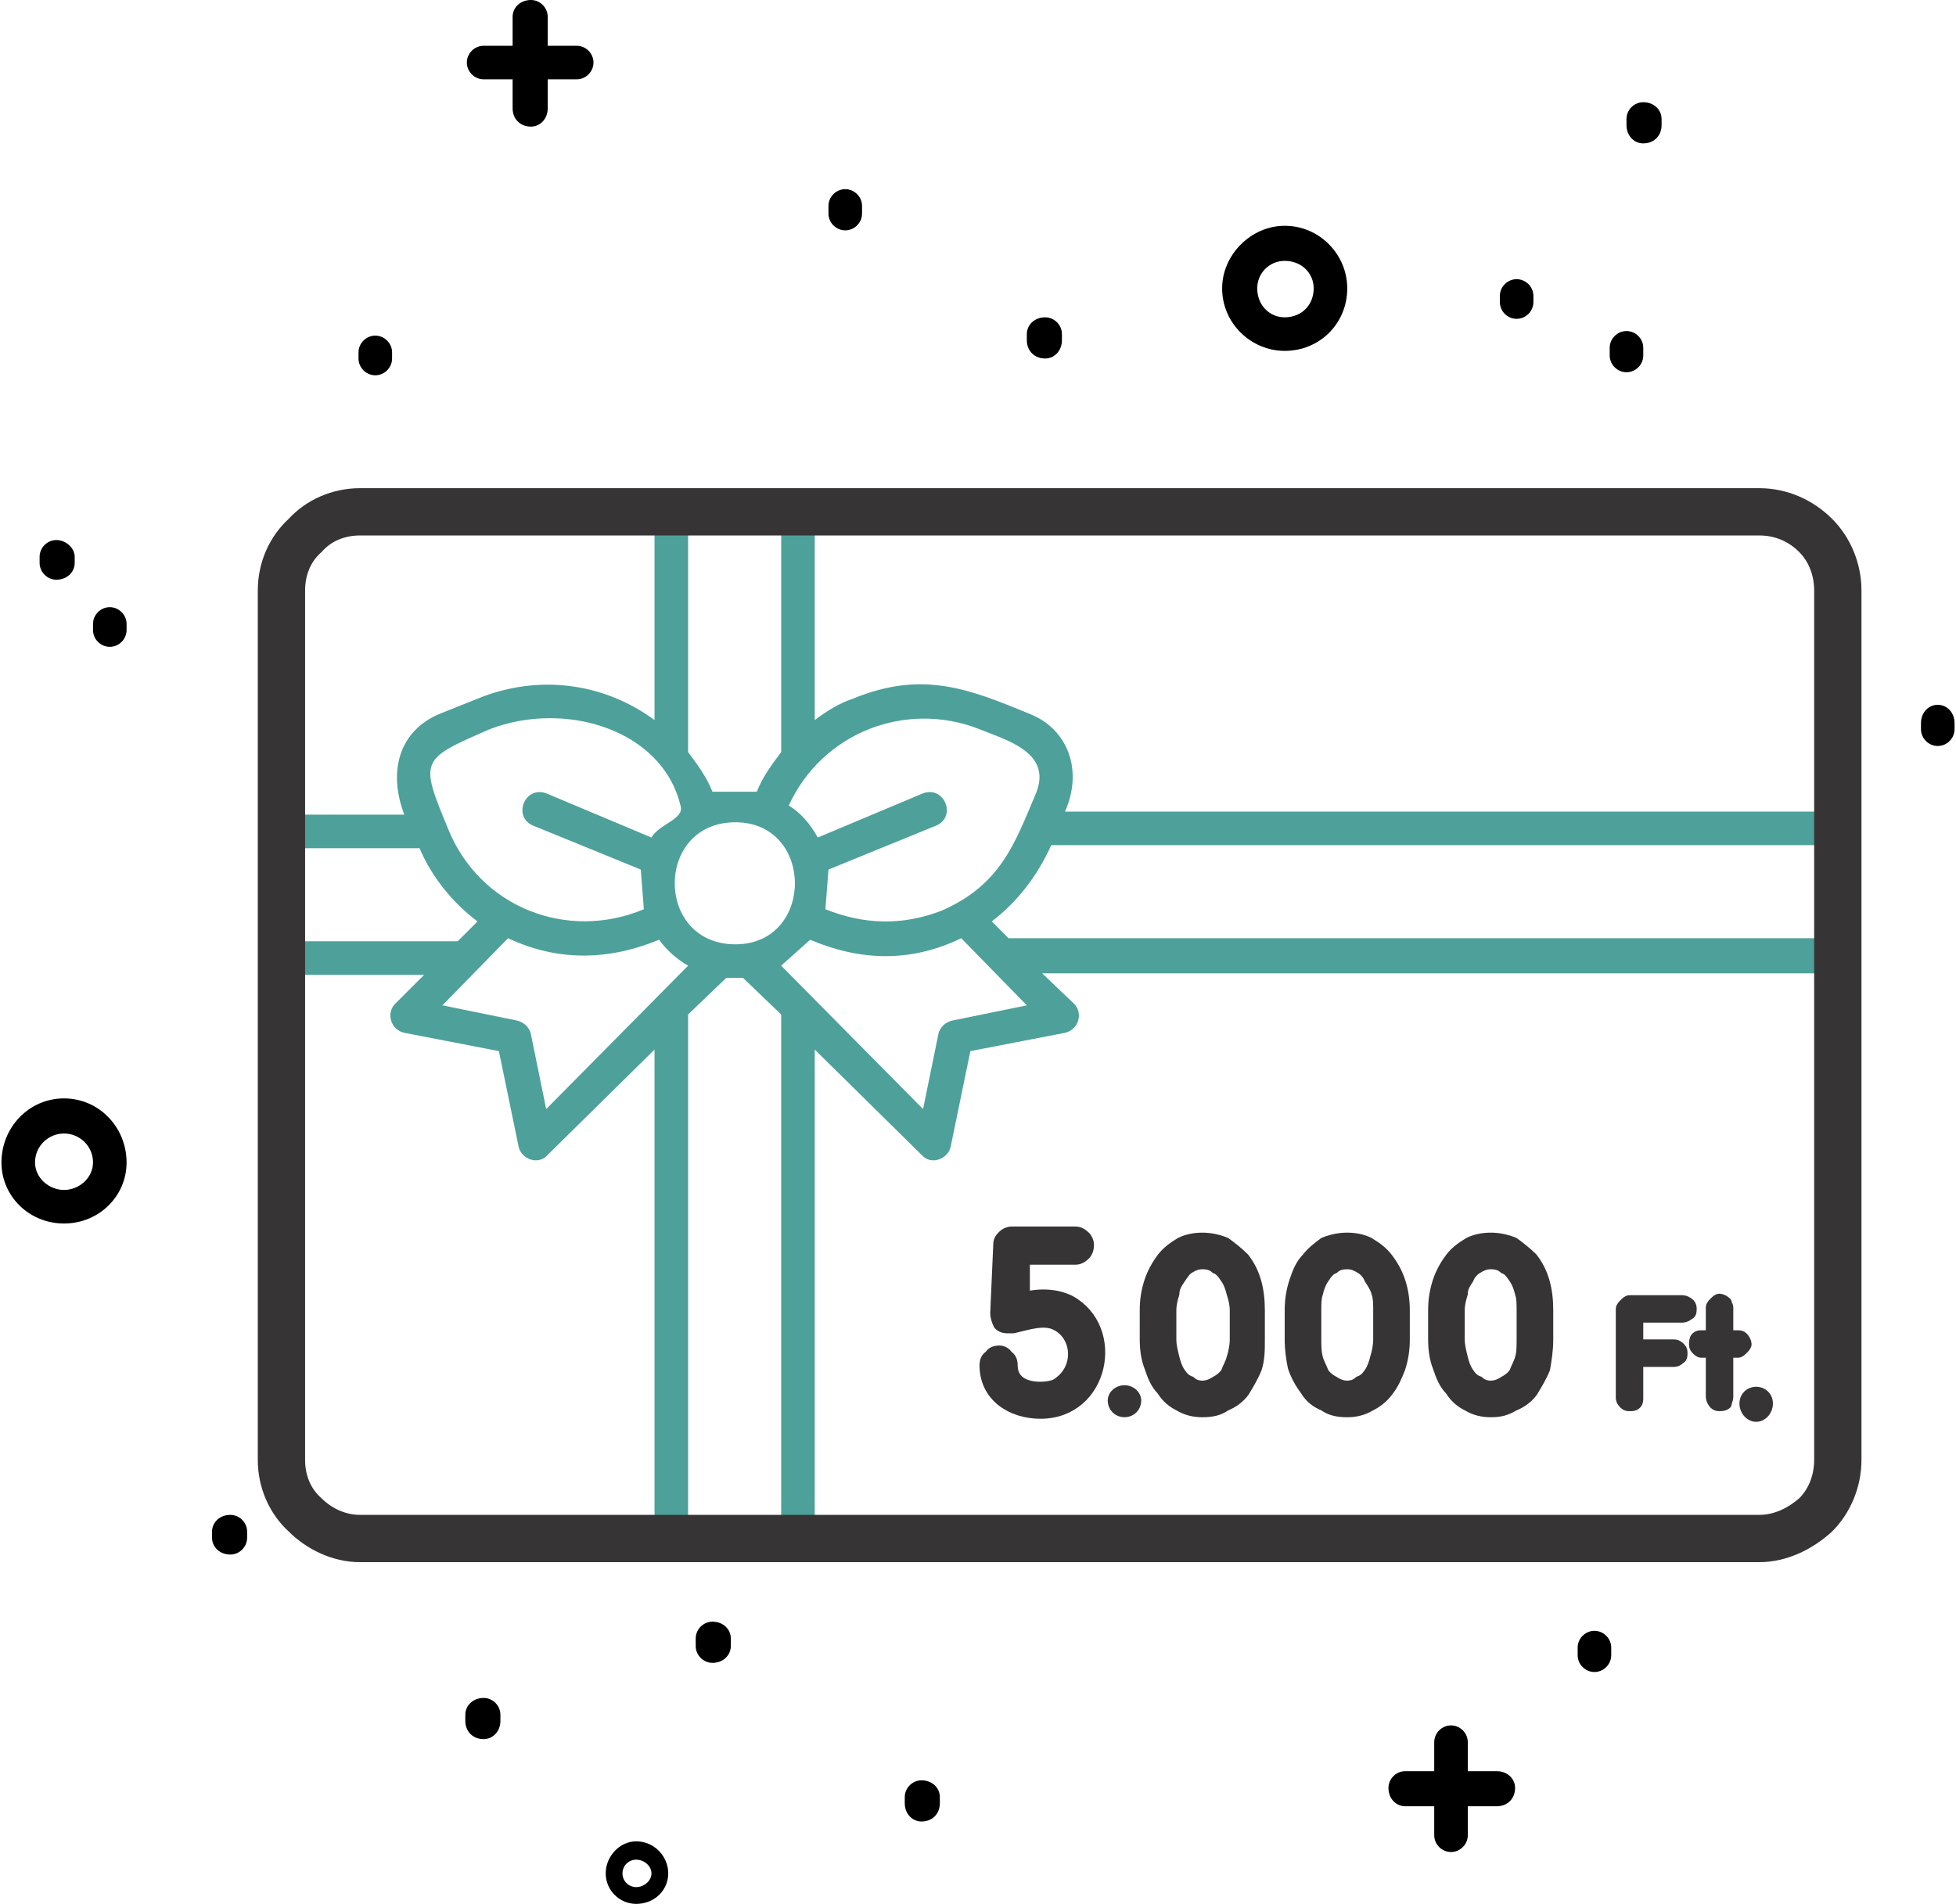
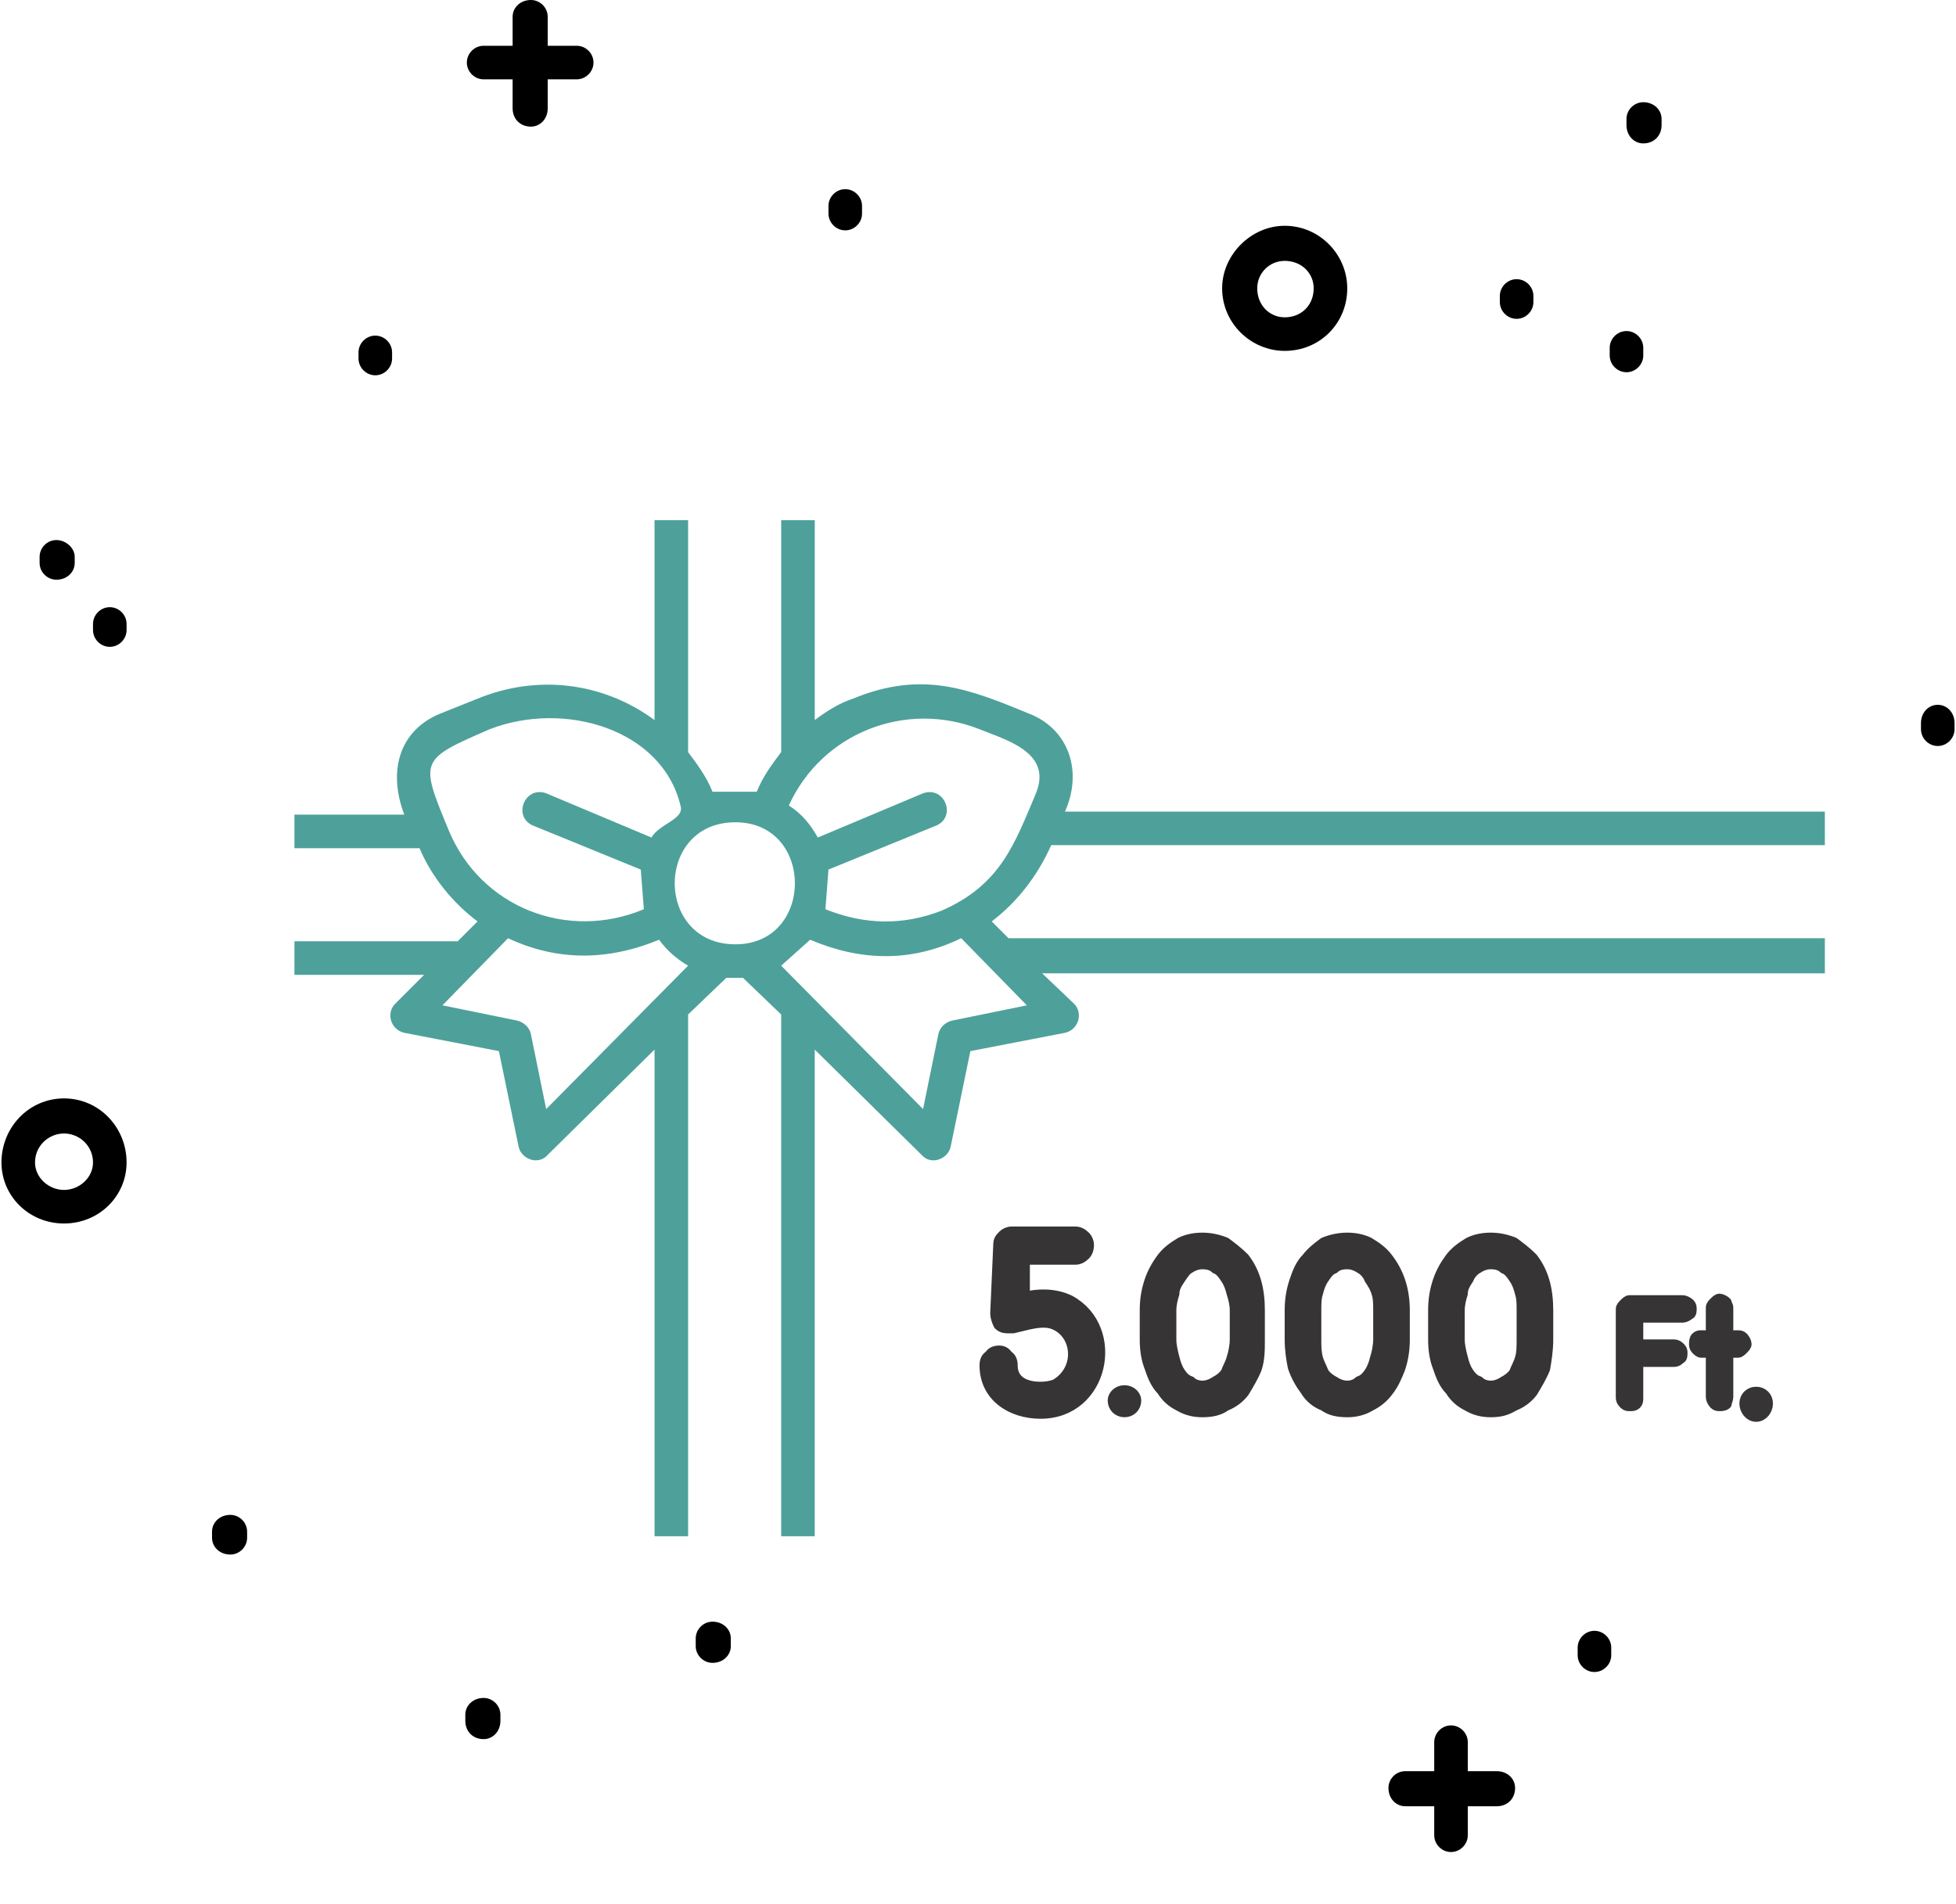
<svg xmlns="http://www.w3.org/2000/svg" xml:space="preserve" width="189px" height="184px" version="1.0" style="shape-rendering:geometricPrecision; text-rendering:geometricPrecision; image-rendering:optimizeQuality; fill-rule:evenodd; clip-rule:evenodd" viewBox="0 0 12.8 12.48">
  <defs>
    <style type="text/css">
   
    .str0 {stroke:#373435;stroke-width:0.08;stroke-miterlimit:22.926}
    .str1 {stroke:#373435;stroke-width:0.08;stroke-linecap:round;stroke-linejoin:round;stroke-miterlimit:22.926}
    .fil3 {fill:none}
    .fil4 {fill:#373435}
    .fil0 {fill:#4DA19A}
    .fil2 {fill:#373435;fill-rule:nonzero}
    .fil1 {fill:black;fill-rule:nonzero}
   
  </style>
  </defs>
  <g id="Layer_x0020_1">
    <path class="fil0" d="M5.11 4.93c-0.06,0.08 -0.12,0.16 -0.16,0.26l-0.29 0c-0.04,-0.1 -0.1,-0.18 -0.16,-0.26l0 -1.52 -0.22 0 0 1.31c-0.34,-0.25 -0.77,-0.3 -1.16,-0.14l-0.25 0.1c-0.26,0.11 -0.34,0.37 -0.23,0.66l-0.72 0 0 0.22 0.82 0c0.08,0.19 0.22,0.36 0.38,0.48l-0.13 0.13 -1.07 0 0 0.22 0.85 0 -0.19 0.19c-0.06,0.06 -0.03,0.17 0.06,0.19l0.62 0.12 0.13 0.63c0.02,0.08 0.13,0.12 0.19,0.05l0.7 -0.69 0 3.19 0.22 0 0 -3.42 0.25 -0.24c0.07,0 0.07,0 0.11,0l0.25 0.24 0 3.42 0.22 0 0 -3.19 0.7 0.69c0.06,0.07 0.17,0.03 0.19,-0.05l0.13 -0.63 0.62 -0.12c0.09,-0.02 0.12,-0.13 0.06,-0.19l-0.21 -0.2 5.13 0 0 -0.23 -5.35 0 -0.11 -0.11c0.17,-0.13 0.3,-0.3 0.39,-0.5l5.07 0 0 -0.22 -4.98 0c0.12,-0.27 0.02,-0.54 -0.23,-0.64 -0.39,-0.16 -0.7,-0.29 -1.16,-0.1 -0.09,0.03 -0.17,0.08 -0.25,0.14l0 -1.31 -0.22 0 0 1.52zm0.31 0.77l0.71 -0.29c0.13,-0.06 0.05,-0.26 -0.09,-0.21l-0.69 0.29c-0.05,-0.09 -0.11,-0.16 -0.19,-0.21 0.22,-0.48 0.77,-0.69 1.25,-0.5 0.17,0.07 0.48,0.15 0.37,0.42 -0.14,0.33 -0.23,0.6 -0.62,0.77 -0.26,0.1 -0.51,0.09 -0.76,-0.01l0.02 -0.26zm-0.61 -0.31c0.52,0 0.52,0.8 0,0.8 -0.53,0 -0.53,-0.8 0,-0.8zm-0.36 -0.11c0.03,0.09 -0.14,0.12 -0.19,0.21l-0.69 -0.29c-0.14,-0.05 -0.22,0.15 -0.09,0.21l0.71 0.29 0.02 0.26c-0.5,0.21 -1.07,-0.01 -1.28,-0.52 -0.19,-0.46 -0.19,-0.46 0.27,-0.66 0.49,-0.19 1.13,0 1.25,0.5zm-1.13 0.87c0.32,0.15 0.65,0.15 0.99,0.01 0.05,0.07 0.12,0.13 0.19,0.17l-0.93 0.94 -0.1 -0.49c-0.01,-0.05 -0.05,-0.08 -0.09,-0.09l-0.49 -0.1 0.43 -0.44zm1.98 0.01c0.33,0.14 0.66,0.15 0.99,-0.01l0.43 0.44 -0.49 0.1c-0.04,0.01 -0.08,0.04 -0.09,0.09l-0.1 0.49 -0.93 -0.94 0.19 -0.17z" />
    <path class="fil1" d="M3.16 0.52l0.19 0 0 0.19c0,0.07 0.05,0.12 0.12,0.12 0.06,0 0.11,-0.05 0.11,-0.12l0 -0.19 0.19 0c0.06,0 0.11,-0.05 0.11,-0.11 0,-0.06 -0.05,-0.11 -0.11,-0.11l-0.19 0 0 -0.19c0,-0.06 -0.05,-0.11 -0.11,-0.11 -0.07,0 -0.12,0.05 -0.12,0.11l0 0.19 -0.19 0c-0.06,0 -0.11,0.05 -0.11,0.11 0,0.06 0.05,0.11 0.11,0.11l0 0z" />
    <path class="fil1" d="M9.8 11.61l-0.19 0 0 -0.19c0,-0.06 -0.05,-0.11 -0.11,-0.11 -0.06,0 -0.11,0.05 -0.11,0.11l0 0.19 -0.19 0c-0.06,0 -0.11,0.05 -0.11,0.11 0,0.07 0.05,0.12 0.11,0.12l0.19 0 0 0.19c0,0.06 0.05,0.11 0.11,0.11 0.06,0 0.11,-0.05 0.11,-0.11l0 -0.19 0.19 0c0.07,0 0.12,-0.05 0.12,-0.12 0,-0.06 -0.05,-0.11 -0.12,-0.11l0 0z" />
-     <path class="fil1" d="M4.16 12.07c-0.11,0 -0.2,0.1 -0.2,0.21 0,0.11 0.09,0.2 0.2,0.2 0.12,0 0.21,-0.09 0.21,-0.2 0,-0.11 -0.09,-0.21 -0.21,-0.21zm0 0.3c-0.05,0 -0.09,-0.04 -0.09,-0.09 0,-0.05 0.04,-0.09 0.09,-0.09 0.05,0 0.1,0.04 0.1,0.09 0,0.05 -0.05,0.09 -0.1,0.09z" />
    <path class="fil1" d="M8.41 2.3c0.23,0 0.41,-0.18 0.41,-0.41 0,-0.22 -0.18,-0.41 -0.41,-0.41 -0.22,0 -0.41,0.19 -0.41,0.41 0,0.23 0.19,0.41 0.41,0.41zm0 -0.59c0.11,0 0.19,0.08 0.19,0.18 0,0.11 -0.08,0.19 -0.19,0.19 -0.1,0 -0.18,-0.08 -0.18,-0.19 0,-0.1 0.08,-0.18 0.18,-0.18z" />
    <path class="fil1" d="M2.45 2.46c0.06,0 0.11,-0.05 0.11,-0.11l0 -0.04c0,-0.06 -0.05,-0.11 -0.11,-0.11 -0.06,0 -0.11,0.05 -0.11,0.11l0 0.04c0,0.06 0.05,0.11 0.11,0.11z" />
    <path class="fil1" d="M5.53 1.51c0.06,0 0.11,-0.05 0.11,-0.11l0 -0.05c0,-0.06 -0.05,-0.11 -0.11,-0.11 -0.06,0 -0.11,0.05 -0.11,0.11l0 0.05c0,0.06 0.05,0.11 0.11,0.11z" />
-     <path class="fil1" d="M6.84 2.35c0.06,0 0.11,-0.05 0.11,-0.12l0 -0.04c0,-0.06 -0.05,-0.11 -0.11,-0.11 -0.07,0 -0.12,0.05 -0.12,0.11l0 0.04c0,0.07 0.05,0.12 0.12,0.12z" />
    <path class="fil1" d="M10.65 2.44c0.06,0 0.11,-0.05 0.11,-0.11l0 -0.05c0,-0.06 -0.05,-0.11 -0.11,-0.11 -0.06,0 -0.11,0.05 -0.11,0.11l0 0.05c0,0.06 0.05,0.11 0.11,0.11z" />
    <path class="fil1" d="M9.93 2.09c0.06,0 0.11,-0.05 0.11,-0.11l0 -0.04c0,-0.06 -0.05,-0.11 -0.11,-0.11 -0.06,0 -0.11,0.05 -0.11,0.11l0 0.04c0,0.06 0.05,0.11 0.11,0.11z" />
    <path class="fil1" d="M4.66 10.63c-0.06,0 -0.11,0.05 -0.11,0.11l0 0.05c0,0.06 0.05,0.11 0.11,0.11 0.07,0 0.12,-0.05 0.12,-0.11l0 -0.05c0,-0.06 -0.05,-0.11 -0.12,-0.11z" />
-     <path class="fil1" d="M6.03 11.67c-0.06,0 -0.11,0.05 -0.11,0.11l0 0.04c0,0.07 0.05,0.12 0.11,0.12 0.07,0 0.12,-0.05 0.12,-0.12l0 -0.04c0,-0.06 -0.05,-0.11 -0.12,-0.11z" />
    <path class="fil1" d="M10.44 10.69c-0.06,0 -0.11,0.05 -0.11,0.11l0 0.05c0,0.06 0.05,0.11 0.11,0.11 0.06,0 0.11,-0.05 0.11,-0.11l0 -0.05c0,-0.06 -0.05,-0.11 -0.11,-0.11z" />
    <path class="fil1" d="M3.16 11.13c-0.07,0 -0.12,0.05 -0.12,0.11l0 0.04c0,0.07 0.05,0.12 0.12,0.12 0.06,0 0.11,-0.05 0.11,-0.12l0 -0.04c0,-0.06 -0.05,-0.11 -0.11,-0.11z" />
    <path class="fil1" d="M1.61 10.08l0 -0.04c0,-0.06 -0.05,-0.11 -0.11,-0.11 -0.07,0 -0.12,0.05 -0.12,0.11l0 0.04c0,0.06 0.05,0.11 0.12,0.11 0.06,0 0.11,-0.05 0.11,-0.11z" />
-     <path class="fil2 str0" d="M2.35 3.24l9.17 0c0.17,0 0.33,0.07 0.45,0.19 0.11,0.11 0.18,0.27 0.18,0.44l0 5.7c0,0.17 -0.07,0.33 -0.18,0.44 -0.12,0.11 -0.28,0.19 -0.45,0.19l-9.17 0c-0.17,0 -0.33,-0.08 -0.44,-0.19 -0.12,-0.11 -0.19,-0.27 -0.19,-0.44l0 -5.7c0,-0.17 0.07,-0.33 0.19,-0.44 0.11,-0.12 0.27,-0.19 0.44,-0.19zm9.17 0.23l-9.17 0c-0.11,0 -0.21,0.04 -0.28,0.12 -0.08,0.07 -0.12,0.17 -0.12,0.28l0 5.7c0,0.11 0.04,0.21 0.12,0.28 0.07,0.07 0.17,0.12 0.28,0.12l9.17 0c0.11,0 0.21,-0.05 0.29,-0.12 0.07,-0.07 0.11,-0.17 0.11,-0.28l0 -5.7c0,-0.11 -0.04,-0.21 -0.11,-0.28 -0.08,-0.08 -0.18,-0.12 -0.29,-0.12z" />
-     <path class="fil3" d="M3.12 6.68c-0.16,-0.12 -0.3,-0.29 -0.38,-0.48l-0.79 0 0 0.61 1.04 0 0.13 -0.13zm1.38 -2.09l0 0.98c0.06,0.08 0.12,0.16 0.16,0.26l0.29 0c0.04,-0.1 0.1,-0.18 0.16,-0.26l0 -0.98 -0.61 0zm2.38 1.59c-0.09,0.2 -0.22,0.37 -0.39,0.5l0.11 0.11 5.32 0 0 -0.61 -5.04 0zm-1.77 1.11l-0.25 -0.24c-0.04,0 -0.04,0 -0.11,0l-0.25 0.24 0 2.68 0.61 0 0 -2.68z" />
+     <path class="fil3" d="M3.12 6.68c-0.16,-0.12 -0.3,-0.29 -0.38,-0.48l-0.79 0 0 0.61 1.04 0 0.13 -0.13zm1.38 -2.09l0 0.98c0.06,0.08 0.12,0.16 0.16,0.26l0.29 0c0.04,-0.1 0.1,-0.18 0.16,-0.26l0 -0.98 -0.61 0zm2.38 1.59c-0.09,0.2 -0.22,0.37 -0.39,0.5l0.11 0.11 5.32 0 0 -0.61 -5.04 0m-1.77 1.11l-0.25 -0.24c-0.04,0 -0.04,0 -0.11,0l-0.25 0.24 0 2.68 0.61 0 0 -2.68z" />
    <path class="fil1" d="M0.41 8.02c0.23,0 0.41,-0.18 0.41,-0.4 0,-0.23 -0.18,-0.42 -0.41,-0.42 -0.23,0 -0.41,0.19 -0.41,0.42 0,0.22 0.18,0.4 0.41,0.4zm0 -0.59c0.1,0 0.19,0.08 0.19,0.19 0,0.1 -0.09,0.18 -0.19,0.18 -0.1,0 -0.19,-0.08 -0.19,-0.18 0,-0.11 0.09,-0.19 0.19,-0.19z" />
    <path class="fil1" d="M0.71 4.24c0.06,0 0.11,-0.05 0.11,-0.11l0 -0.04c0,-0.06 -0.05,-0.11 -0.11,-0.11 -0.06,0 -0.11,0.05 -0.11,0.11l0 0.04c0,0.06 0.05,0.11 0.11,0.11z" />
    <path class="fil1" d="M0.36 3.8c0.07,0 0.12,-0.05 0.12,-0.11l0 -0.04c0,-0.06 -0.06,-0.11 -0.12,-0.11 -0.06,0 -0.11,0.05 -0.11,0.11l0 0.04c0,0.06 0.05,0.11 0.11,0.11z" />
    <path class="fil1" d="M12.69 4.89c0.06,0 0.11,-0.05 0.11,-0.11l0 -0.04c0,-0.07 -0.05,-0.12 -0.11,-0.12 -0.06,0 -0.11,0.05 -0.11,0.12l0 0.04c0,0.06 0.05,0.11 0.11,0.11z" />
    <path class="fil1" d="M10.76 0.94c0.07,0 0.12,-0.05 0.12,-0.12l0 -0.04c0,-0.06 -0.05,-0.11 -0.12,-0.11 -0.06,0 -0.11,0.05 -0.11,0.11l0 0.04c0,0.07 0.05,0.12 0.11,0.12z" />
    <g>
      <path class="fil3 str1" d="M8.14 8.25c0.07,0.09 0.1,0.2 0.1,0.34l0 0.19c0,0.07 0,0.13 -0.02,0.19 -0.02,0.05 -0.05,0.1 -0.08,0.15 -0.03,0.04 -0.07,0.07 -0.12,0.09 -0.04,0.03 -0.09,0.04 -0.15,0.04 -0.05,0 -0.1,-0.01 -0.15,-0.04 -0.04,-0.02 -0.08,-0.05 -0.11,-0.1 -0.04,-0.04 -0.06,-0.09 -0.08,-0.15 -0.02,-0.05 -0.03,-0.11 -0.03,-0.18l0 -0.19c0,-0.07 0.01,-0.13 0.03,-0.19 0.02,-0.06 0.05,-0.11 0.08,-0.15 0.03,-0.04 0.07,-0.07 0.12,-0.1 0.04,-0.02 0.09,-0.03 0.14,-0.03 0.05,0 0.1,0.01 0.15,0.03 0.04,0.03 0.08,0.06 0.12,0.1zm-0.78 1c0.04,0 0.07,-0.03 0.07,-0.07 0,-0.03 -0.03,-0.06 -0.07,-0.06 -0.04,0 -0.07,0.03 -0.07,0.06 0,0.04 0.03,0.07 0.07,0.07zm-0.55 0.01c-0.19,0 -0.36,-0.11 -0.36,-0.31 0,-0.03 0.01,-0.05 0.03,-0.06 0.01,-0.02 0.03,-0.03 0.06,-0.03 0.02,0 0.04,0.01 0.05,0.03 0.02,0.01 0.03,0.03 0.03,0.06 0,0.17 0.22,0.16 0.29,0.13 0.17,-0.1 0.15,-0.33 0,-0.4 -0.08,-0.04 -0.19,0 -0.28,0.02 -0.01,0 -0.02,0 -0.03,0 -0.02,0 -0.04,0 -0.06,-0.02 -0.01,-0.02 -0.02,-0.05 -0.02,-0.07l0.02 -0.45c0,-0.03 0.01,-0.04 0.03,-0.06 0.01,-0.01 0.03,-0.02 0.05,-0.02l0.42 0c0.02,0 0.04,0.01 0.06,0.03 0.01,0.01 0.02,0.03 0.02,0.05 0,0.03 -0.01,0.05 -0.02,0.06 -0.02,0.02 -0.04,0.03 -0.06,0.03l-0.34 0 0 0.26c0.11,-0.03 0.22,-0.02 0.3,0.02 0.33,0.18 0.22,0.73 -0.19,0.73zm4.57 -0.5c0.01,0 0.02,0 0.03,0.01 0.01,0.01 0.02,0.03 0.02,0.04 0,0.01 -0.01,0.02 -0.02,0.03 -0.01,0.01 -0.02,0.02 -0.03,0.02l-0.07 0 0 0.3c0,0.01 -0.01,0.03 -0.01,0.04 -0.01,0.01 -0.03,0.01 -0.04,0.01 -0.01,0 -0.02,0 -0.03,-0.01 -0.01,-0.01 -0.02,-0.03 -0.02,-0.04l0 -0.3 -0.07 0c-0.01,0 -0.02,-0.01 -0.03,-0.02 -0.01,-0.01 -0.01,-0.02 -0.01,-0.03 0,-0.01 0,-0.03 0.01,-0.04 0.01,-0.01 0.02,-0.01 0.03,-0.01l0.07 0 0 -0.19c0,-0.01 0.01,-0.02 0.02,-0.03 0.01,-0.01 0.02,-0.02 0.03,-0.02 0.01,0 0.03,0.01 0.04,0.02 0,0.01 0.01,0.02 0.01,0.03l0 0.19 0.07 0zm-0.36 -0.23c0.01,0 0.03,0.01 0.04,0.02 0.01,0.01 0.01,0.02 0.01,0.03 0,0.01 0,0.03 -0.01,0.03 -0.01,0.01 -0.03,0.02 -0.04,0.02l-0.3 0 0 0.19 0.24 0c0.02,0 0.03,0.01 0.04,0.02 0.01,0.01 0.01,0.02 0.01,0.03 0,0.01 0,0.03 -0.01,0.03 -0.01,0.01 -0.02,0.02 -0.04,0.02l-0.24 0 0 0.24c0,0.02 0,0.03 -0.01,0.04 -0.01,0.01 -0.02,0.01 -0.04,0.01 -0.01,0 -0.02,0 -0.03,-0.01 -0.01,-0.01 -0.02,-0.02 -0.02,-0.04l0 -0.58c0,-0.01 0.01,-0.02 0.02,-0.03 0.01,-0.01 0.02,-0.02 0.03,-0.02l0.35 0zm0.48 0.75c0.04,0 0.07,-0.04 0.07,-0.08 0,-0.04 -0.03,-0.07 -0.07,-0.07 -0.04,0 -0.07,0.03 -0.07,0.07 0,0.04 0.03,0.08 0.07,0.08zm-1.47 -1.03c0.07,0.09 0.1,0.2 0.1,0.34l0 0.19c0,0.07 -0.01,0.13 -0.02,0.19 -0.02,0.05 -0.05,0.1 -0.08,0.15 -0.03,0.04 -0.07,0.07 -0.12,0.09 -0.05,0.03 -0.09,0.04 -0.15,0.04 -0.05,0 -0.1,-0.01 -0.15,-0.04 -0.04,-0.02 -0.08,-0.05 -0.11,-0.1 -0.04,-0.04 -0.06,-0.09 -0.08,-0.15 -0.02,-0.05 -0.03,-0.11 -0.03,-0.18l0 -0.19c0,-0.07 0.01,-0.13 0.03,-0.19 0.02,-0.06 0.05,-0.11 0.08,-0.15 0.03,-0.04 0.07,-0.07 0.12,-0.1 0.04,-0.02 0.09,-0.03 0.14,-0.03 0.05,0 0.1,0.01 0.15,0.03 0.04,0.03 0.08,0.06 0.12,0.1zm-0.06 0.34c0,-0.04 0,-0.08 -0.01,-0.11 -0.01,-0.04 -0.02,-0.07 -0.04,-0.1 -0.02,-0.03 -0.04,-0.06 -0.07,-0.07 -0.02,-0.02 -0.05,-0.03 -0.09,-0.03 -0.03,0 -0.06,0.01 -0.09,0.03 -0.02,0.01 -0.05,0.04 -0.06,0.07 -0.02,0.03 -0.04,0.06 -0.04,0.1 -0.01,0.03 -0.02,0.07 -0.02,0.11l0 0.19c0,0.04 0.01,0.08 0.02,0.12 0.01,0.04 0.02,0.07 0.04,0.1 0.02,0.03 0.04,0.05 0.07,0.06 0.02,0.02 0.05,0.03 0.08,0.03 0.03,0 0.06,-0.01 0.09,-0.03 0.02,-0.01 0.05,-0.03 0.07,-0.06 0.01,-0.03 0.03,-0.06 0.04,-0.1 0.01,-0.03 0.01,-0.08 0.01,-0.12l0 -0.19zm-0.89 -0.34c0.07,0.09 0.11,0.2 0.11,0.34l0 0.19c0,0.07 -0.01,0.13 -0.03,0.19 -0.02,0.05 -0.04,0.1 -0.08,0.15 -0.03,0.04 -0.07,0.07 -0.11,0.09 -0.05,0.03 -0.1,0.04 -0.15,0.04 -0.06,0 -0.11,-0.01 -0.15,-0.04 -0.05,-0.02 -0.09,-0.05 -0.12,-0.1 -0.03,-0.04 -0.06,-0.09 -0.08,-0.15 -0.01,-0.05 -0.02,-0.11 -0.02,-0.18l0 -0.19c0,-0.07 0.01,-0.13 0.03,-0.19 0.02,-0.06 0.04,-0.11 0.08,-0.15 0.03,-0.04 0.07,-0.07 0.11,-0.1 0.05,-0.02 0.1,-0.03 0.15,-0.03 0.05,0 0.1,0.01 0.14,0.03 0.05,0.03 0.09,0.06 0.12,0.1zm-0.05 0.34c0,-0.04 0,-0.08 -0.01,-0.11 -0.01,-0.04 -0.03,-0.07 -0.05,-0.1 -0.01,-0.03 -0.04,-0.06 -0.06,-0.07 -0.03,-0.02 -0.06,-0.03 -0.09,-0.03 -0.04,0 -0.07,0.01 -0.09,0.03 -0.03,0.01 -0.05,0.04 -0.07,0.07 -0.02,0.03 -0.03,0.06 -0.04,0.1 -0.01,0.03 -0.01,0.07 -0.01,0.11l0 0.19c0,0.04 0,0.08 0.01,0.12 0.01,0.04 0.03,0.07 0.04,0.1 0.02,0.03 0.05,0.05 0.07,0.06 0.03,0.02 0.06,0.03 0.09,0.03 0.03,0 0.06,-0.01 0.08,-0.03 0.03,-0.01 0.05,-0.03 0.07,-0.06 0.02,-0.03 0.03,-0.06 0.04,-0.1 0.01,-0.03 0.02,-0.08 0.02,-0.12l0 -0.19zm-0.94 0c0,-0.04 -0.01,-0.08 -0.02,-0.11 -0.01,-0.04 -0.02,-0.07 -0.04,-0.1 -0.02,-0.03 -0.04,-0.06 -0.07,-0.07 -0.02,-0.02 -0.05,-0.03 -0.09,-0.03 -0.03,0 -0.06,0.01 -0.09,0.03 -0.02,0.01 -0.04,0.04 -0.06,0.07 -0.02,0.03 -0.04,0.06 -0.04,0.1 -0.01,0.03 -0.02,0.07 -0.02,0.11l0 0.19c0,0.04 0.01,0.08 0.02,0.12 0.01,0.04 0.02,0.07 0.04,0.1 0.02,0.03 0.04,0.05 0.07,0.06 0.02,0.02 0.05,0.03 0.08,0.03 0.03,0 0.06,-0.01 0.09,-0.03 0.02,-0.01 0.05,-0.03 0.07,-0.06 0.01,-0.03 0.03,-0.06 0.04,-0.1 0.01,-0.03 0.02,-0.08 0.02,-0.12l0 -0.19z" />
      <path id="_1" class="fil4" d="M8.14 8.25c0.07,0.09 0.1,0.2 0.1,0.34l0 0.19c0,0.07 0,0.13 -0.02,0.19 -0.02,0.05 -0.05,0.1 -0.08,0.15 -0.03,0.04 -0.07,0.07 -0.12,0.09 -0.04,0.03 -0.09,0.04 -0.15,0.04 -0.05,0 -0.1,-0.01 -0.15,-0.04 -0.04,-0.02 -0.08,-0.05 -0.11,-0.1 -0.04,-0.04 -0.06,-0.09 -0.08,-0.15 -0.02,-0.05 -0.03,-0.11 -0.03,-0.18l0 -0.19c0,-0.07 0.01,-0.13 0.03,-0.19 0.02,-0.06 0.05,-0.11 0.08,-0.15 0.03,-0.04 0.07,-0.07 0.12,-0.1 0.04,-0.02 0.09,-0.03 0.14,-0.03 0.05,0 0.1,0.01 0.15,0.03 0.04,0.03 0.08,0.06 0.12,0.1zm-0.78 1c0.04,0 0.07,-0.03 0.07,-0.07 0,-0.03 -0.03,-0.06 -0.07,-0.06 -0.04,0 -0.07,0.03 -0.07,0.06 0,0.04 0.03,0.07 0.07,0.07zm-0.55 0.01c-0.19,0 -0.36,-0.11 -0.36,-0.31 0,-0.03 0.01,-0.05 0.03,-0.06 0.01,-0.02 0.03,-0.03 0.06,-0.03 0.02,0 0.04,0.01 0.05,0.03 0.02,0.01 0.03,0.03 0.03,0.06 0,0.17 0.22,0.16 0.29,0.13 0.17,-0.1 0.15,-0.33 0,-0.4 -0.08,-0.04 -0.19,0 -0.28,0.02 -0.01,0 -0.02,0 -0.03,0 -0.02,0 -0.04,0 -0.06,-0.02 -0.01,-0.02 -0.02,-0.05 -0.02,-0.07l0.02 -0.45c0,-0.03 0.01,-0.04 0.03,-0.06 0.01,-0.01 0.03,-0.02 0.05,-0.02l0.42 0c0.02,0 0.04,0.01 0.06,0.03 0.01,0.01 0.02,0.03 0.02,0.05 0,0.03 -0.01,0.05 -0.02,0.06 -0.02,0.02 -0.04,0.03 -0.06,0.03l-0.34 0 0 0.26c0.11,-0.03 0.22,-0.02 0.3,0.02 0.33,0.18 0.22,0.73 -0.19,0.73zm4.57 -0.5c0.01,0 0.02,0 0.03,0.01 0.01,0.01 0.02,0.03 0.02,0.04 0,0.01 -0.01,0.02 -0.02,0.03 -0.01,0.01 -0.02,0.02 -0.03,0.02l-0.07 0 0 0.3c0,0.01 -0.01,0.03 -0.01,0.04 -0.01,0.01 -0.03,0.01 -0.04,0.01 -0.01,0 -0.02,0 -0.03,-0.01 -0.01,-0.01 -0.02,-0.03 -0.02,-0.04l0 -0.3 -0.07 0c-0.01,0 -0.02,-0.01 -0.03,-0.02 -0.01,-0.01 -0.01,-0.02 -0.01,-0.03 0,-0.01 0,-0.03 0.01,-0.04 0.01,-0.01 0.02,-0.01 0.03,-0.01l0.07 0 0 -0.19c0,-0.01 0.01,-0.02 0.02,-0.03 0.01,-0.01 0.02,-0.02 0.03,-0.02 0.01,0 0.03,0.01 0.04,0.02 0,0.01 0.01,0.02 0.01,0.03l0 0.19 0.07 0zm-0.36 -0.23c0.01,0 0.03,0.01 0.04,0.02 0.01,0.01 0.01,0.02 0.01,0.03 0,0.01 0,0.03 -0.01,0.03 -0.01,0.01 -0.03,0.02 -0.04,0.02l-0.3 0 0 0.19 0.24 0c0.02,0 0.03,0.01 0.04,0.02 0.01,0.01 0.01,0.02 0.01,0.03 0,0.01 0,0.03 -0.01,0.03 -0.01,0.01 -0.02,0.02 -0.04,0.02l-0.24 0 0 0.24c0,0.02 0,0.03 -0.01,0.04 -0.01,0.01 -0.02,0.01 -0.04,0.01 -0.01,0 -0.02,0 -0.03,-0.01 -0.01,-0.01 -0.02,-0.02 -0.02,-0.04l0 -0.58c0,-0.01 0.01,-0.02 0.02,-0.03 0.01,-0.01 0.02,-0.02 0.03,-0.02l0.35 0zm0.48 0.75c0.04,0 0.07,-0.04 0.07,-0.08 0,-0.04 -0.03,-0.07 -0.07,-0.07 -0.04,0 -0.07,0.03 -0.07,0.07 0,0.04 0.03,0.08 0.07,0.08zm-1.47 -1.03c0.07,0.09 0.1,0.2 0.1,0.34l0 0.19c0,0.07 -0.01,0.13 -0.02,0.19 -0.02,0.05 -0.05,0.1 -0.08,0.15 -0.03,0.04 -0.07,0.07 -0.12,0.09 -0.05,0.03 -0.09,0.04 -0.15,0.04 -0.05,0 -0.1,-0.01 -0.15,-0.04 -0.04,-0.02 -0.08,-0.05 -0.11,-0.1 -0.04,-0.04 -0.06,-0.09 -0.08,-0.15 -0.02,-0.05 -0.03,-0.11 -0.03,-0.18l0 -0.19c0,-0.07 0.01,-0.13 0.03,-0.19 0.02,-0.06 0.05,-0.11 0.08,-0.15 0.03,-0.04 0.07,-0.07 0.12,-0.1 0.04,-0.02 0.09,-0.03 0.14,-0.03 0.05,0 0.1,0.01 0.15,0.03 0.04,0.03 0.08,0.06 0.12,0.1zm-0.06 0.34c0,-0.04 0,-0.08 -0.01,-0.11 -0.01,-0.04 -0.02,-0.07 -0.04,-0.1 -0.02,-0.03 -0.04,-0.06 -0.07,-0.07 -0.02,-0.02 -0.05,-0.03 -0.09,-0.03 -0.03,0 -0.06,0.01 -0.09,0.03 -0.02,0.01 -0.05,0.04 -0.06,0.07 -0.02,0.03 -0.04,0.06 -0.04,0.1 -0.01,0.03 -0.02,0.07 -0.02,0.11l0 0.19c0,0.04 0.01,0.08 0.02,0.12 0.01,0.04 0.02,0.07 0.04,0.1 0.02,0.03 0.04,0.05 0.07,0.06 0.02,0.02 0.05,0.03 0.08,0.03 0.03,0 0.06,-0.01 0.09,-0.03 0.02,-0.01 0.05,-0.03 0.07,-0.06 0.01,-0.03 0.03,-0.06 0.04,-0.1 0.01,-0.03 0.01,-0.08 0.01,-0.12l0 -0.19zm-0.89 -0.34c0.07,0.09 0.11,0.2 0.11,0.34l0 0.19c0,0.07 -0.01,0.13 -0.03,0.19 -0.02,0.05 -0.04,0.1 -0.08,0.15 -0.03,0.04 -0.07,0.07 -0.11,0.09 -0.05,0.03 -0.1,0.04 -0.15,0.04 -0.06,0 -0.11,-0.01 -0.15,-0.04 -0.05,-0.02 -0.09,-0.05 -0.12,-0.1 -0.03,-0.04 -0.06,-0.09 -0.08,-0.15 -0.01,-0.05 -0.02,-0.11 -0.02,-0.18l0 -0.19c0,-0.07 0.01,-0.13 0.03,-0.19 0.02,-0.06 0.04,-0.11 0.08,-0.15 0.03,-0.04 0.07,-0.07 0.11,-0.1 0.05,-0.02 0.1,-0.03 0.15,-0.03 0.05,0 0.1,0.01 0.14,0.03 0.05,0.03 0.09,0.06 0.12,0.1zm-0.05 0.34c0,-0.04 0,-0.08 -0.01,-0.11 -0.01,-0.04 -0.03,-0.07 -0.05,-0.1 -0.01,-0.03 -0.04,-0.06 -0.06,-0.07 -0.03,-0.02 -0.06,-0.03 -0.09,-0.03 -0.04,0 -0.07,0.01 -0.09,0.03 -0.03,0.01 -0.05,0.04 -0.07,0.07 -0.02,0.03 -0.03,0.06 -0.04,0.1 -0.01,0.03 -0.01,0.07 -0.01,0.11l0 0.19c0,0.04 0,0.08 0.01,0.12 0.01,0.04 0.03,0.07 0.04,0.1 0.02,0.03 0.05,0.05 0.07,0.06 0.03,0.02 0.06,0.03 0.09,0.03 0.03,0 0.06,-0.01 0.08,-0.03 0.03,-0.01 0.05,-0.03 0.07,-0.06 0.02,-0.03 0.03,-0.06 0.04,-0.1 0.01,-0.03 0.02,-0.08 0.02,-0.12l0 -0.19zm-0.94 0c0,-0.04 -0.01,-0.08 -0.02,-0.11 -0.01,-0.04 -0.02,-0.07 -0.04,-0.1 -0.02,-0.03 -0.04,-0.06 -0.07,-0.07 -0.02,-0.02 -0.05,-0.03 -0.09,-0.03 -0.03,0 -0.06,0.01 -0.09,0.03 -0.02,0.01 -0.04,0.04 -0.06,0.07 -0.02,0.03 -0.04,0.06 -0.04,0.1 -0.01,0.03 -0.02,0.07 -0.02,0.11l0 0.19c0,0.04 0.01,0.08 0.02,0.12 0.01,0.04 0.02,0.07 0.04,0.1 0.02,0.03 0.04,0.05 0.07,0.06 0.02,0.02 0.05,0.03 0.08,0.03 0.03,0 0.06,-0.01 0.09,-0.03 0.02,-0.01 0.05,-0.03 0.07,-0.06 0.01,-0.03 0.03,-0.06 0.04,-0.1 0.01,-0.03 0.02,-0.08 0.02,-0.12l0 -0.19z" />
    </g>
  </g>
</svg>